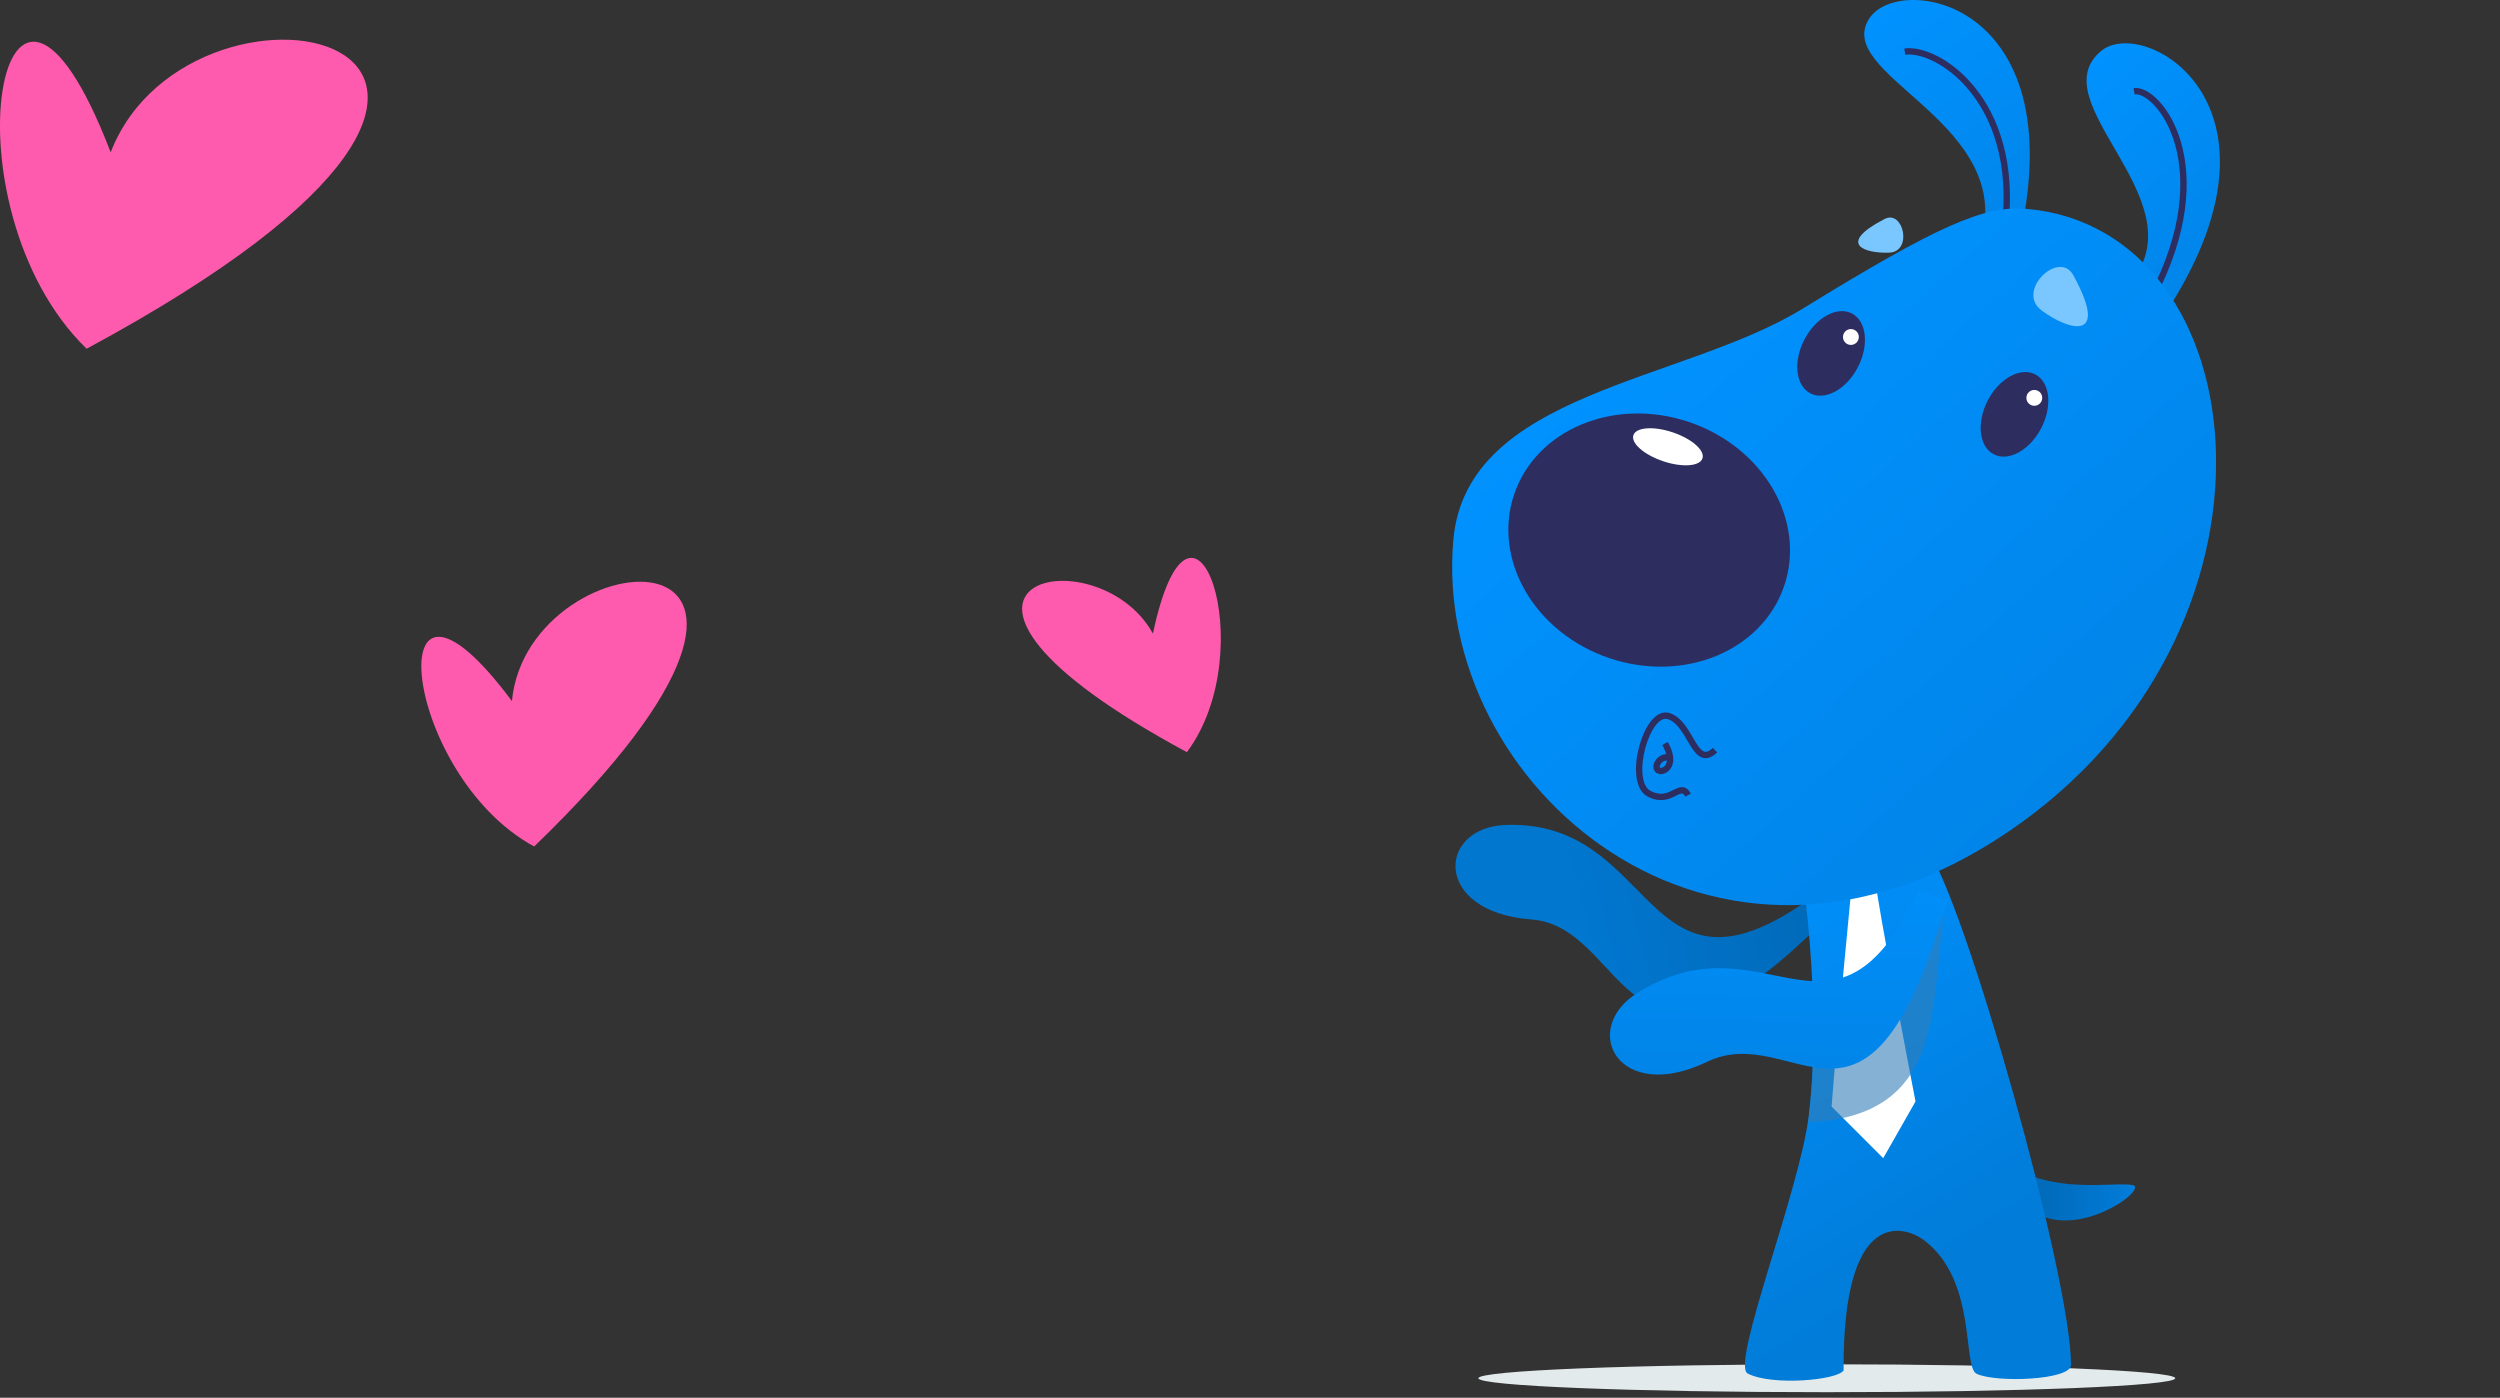
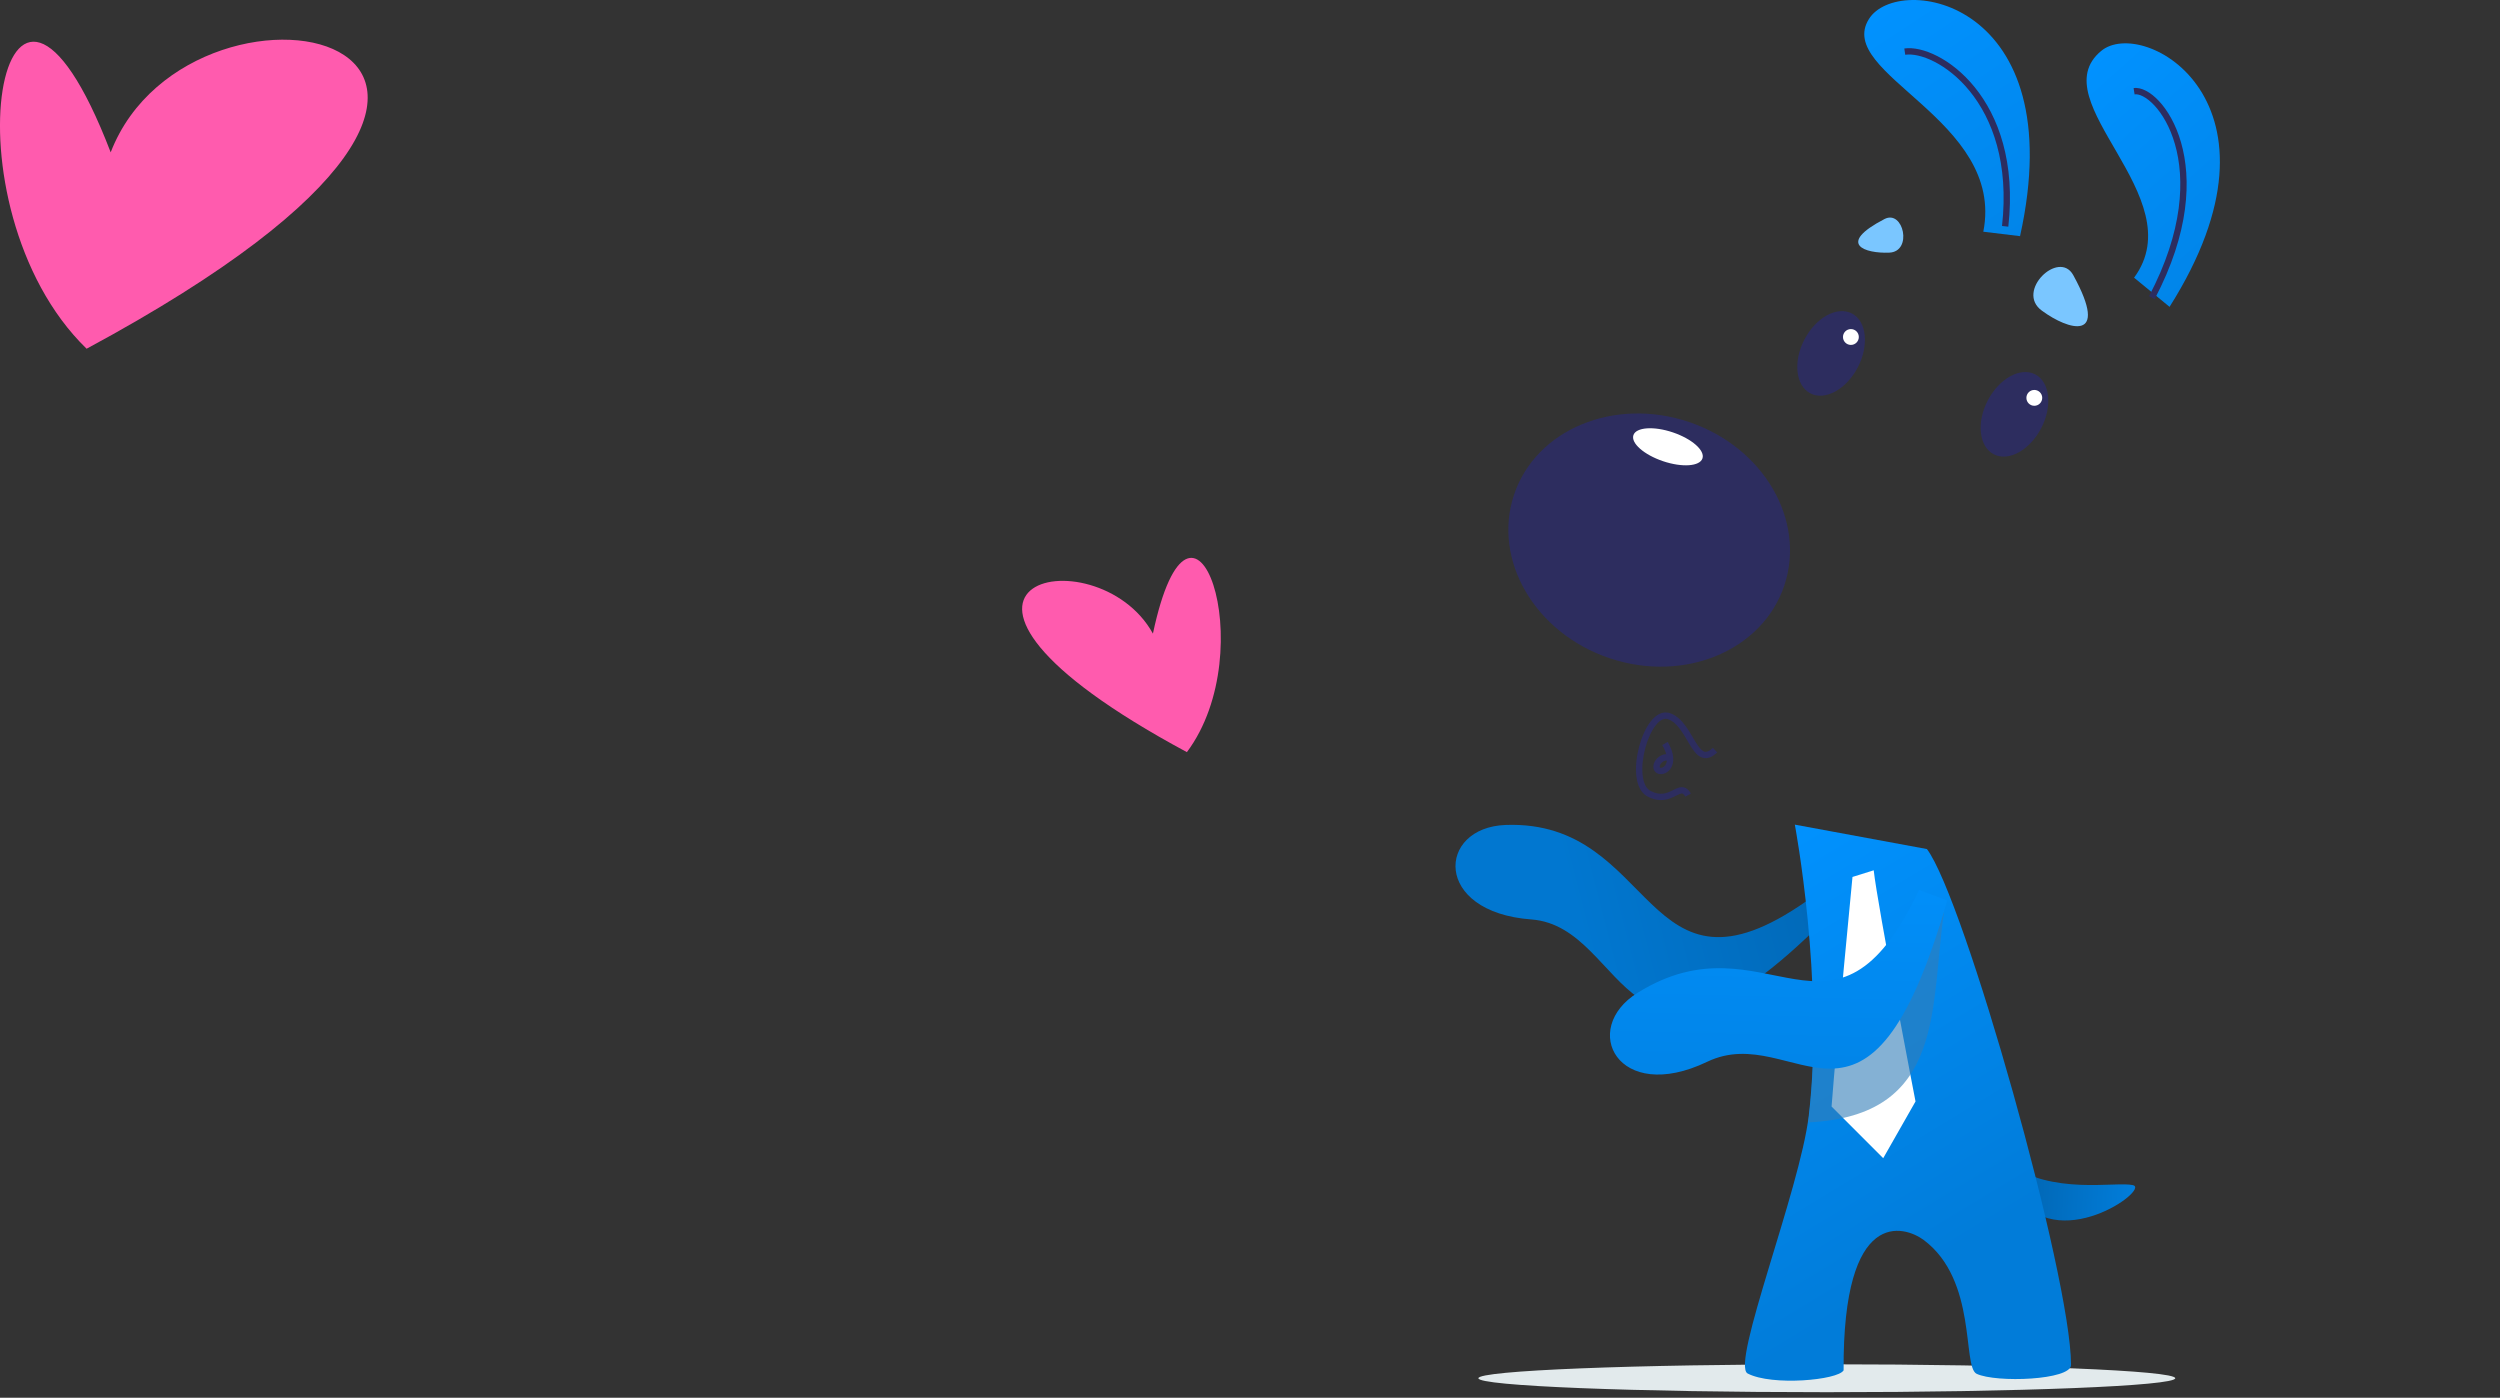
<svg xmlns="http://www.w3.org/2000/svg" width="567" height="317" viewBox="0 0 567 317" fill="none">
  <rect x="0" y="0" width="567" height="317" fill="#333333" stroke="none" />
  <path d="M19.642 79.094C149.601 9.087 43.668 -13.583 25.105 34.552C0.313 -30.055 -13.659 46.738 19.642 79.094Z" fill="#FF5BAE" />
-   <path d="M121.148 191.984C200.102 115.756 119.72 120.819 116.106 159.003C85.377 117.741 90.808 175.516 121.148 191.984Z" fill="#FF5BAE" />
  <path d="M413.822 208.673C368.06 254.554 369.641 210.183 347.299 208.529C324.956 206.875 325.89 187.674 341.479 187.099C375.891 185.876 372.514 230.391 409.727 204.358" fill="url(#paint0_linear_452_107980)" />
  <path d="M454.984 263.617C465.329 271.24 479.841 267.86 483.792 268.795C487.671 269.802 466.335 285.047 457.14 270.665" fill="url(#paint1_linear_452_107980)" />
  <path d="M414.324 315.75C457.968 315.75 493.348 314.334 493.348 312.586C493.348 310.839 457.968 309.422 414.324 309.422C370.681 309.422 335.301 310.839 335.301 312.586C335.301 314.334 370.681 315.75 414.324 315.75Z" fill="#E2EAEC" />
  <path d="M437.024 192.565C445.429 203.639 469.711 289.432 469.711 309.567C469.711 313.019 452.757 313.667 448.303 311.581C444.998 309.999 448.518 290.367 436.306 281.234C431.923 277.998 417.915 273.539 418.13 310.79C416.837 313.019 401.894 314.386 396.363 311.509C392.483 309.424 408.216 269.871 410.228 253.044C413.82 222.768 407.067 187.027 407.067 187.027" fill="url(#paint2_linear_452_107980)" />
  <path d="M420.144 198.893C420.144 198.893 416.552 235.856 415.402 250.958L427.112 262.68L434.44 249.808C434.44 249.808 425.819 205.293 424.957 197.383" fill="white" />
  <path opacity="0.6" d="M440.977 206.301C435.302 226.293 423.233 233.268 411.307 232.046C411.379 239.021 411.092 246.141 410.301 252.972C410.23 253.476 410.158 253.979 410.086 254.555C441.48 253.116 437.672 228.234 440.977 206.301Z" fill="#327EB8" />
  <path d="M492.056 69.595C521.366 23.211 486.093 3.579 476.538 11.561C462.745 22.995 497.515 44.641 484.01 62.979" fill="url(#paint3_linear_452_107980)" />
  <path fill-rule="evenodd" clip-rule="evenodd" d="M494.661 32.308C497.029 40.57 496.644 52.68 488.671 67.845L487.399 67.175C495.231 52.281 495.529 40.552 493.28 32.705C492.154 28.773 490.389 25.817 488.611 23.909C487.721 22.955 486.84 22.276 486.049 21.864C485.248 21.447 484.593 21.33 484.125 21.405L483.898 19.985C484.778 19.844 485.753 20.089 486.711 20.588C487.679 21.091 488.687 21.882 489.661 22.928C491.612 25.021 493.48 28.185 494.661 32.308Z" fill="#2D2D5F" />
  <path d="M458.148 53.559C470.002 -0.016 430.49 -6.272 423.881 4.299C415.978 16.812 454.844 27.095 449.815 52.553" fill="url(#paint4_linear_452_107980)" />
  <path fill-rule="evenodd" clip-rule="evenodd" d="M447.878 19.796C453.2 26.377 457.123 36.748 455.487 51.413L454.059 51.253C455.656 36.937 451.821 26.957 446.761 20.701C444.227 17.567 441.382 15.362 438.746 14.009C436.092 12.647 433.716 12.181 432.106 12.42L431.895 10.998C433.912 10.698 436.6 11.292 439.402 12.73C442.222 14.177 445.222 16.512 447.878 19.796Z" fill="#2D2D5F" />
-   <path d="M459.657 47.373C512.531 51.976 522.66 143.162 455.418 188.683C388.32 234.132 324.598 177.752 329.627 122.379C332.644 88.867 381.567 86.782 408.938 69.954C439.326 51.257 450.03 46.511 459.657 47.373Z" fill="url(#paint5_linear_452_107980)" />
  <path d="M383.047 95.704C366.127 89.999 348.375 97.366 343.398 112.159C338.421 126.951 348.103 143.567 365.023 149.272C381.943 154.977 399.695 147.61 404.672 132.818C409.649 118.025 399.967 101.409 383.047 95.704Z" fill="#2D2D5F" />
  <path d="M379.388 98.06C375.063 96.602 371.065 96.885 370.457 98.691C369.849 100.498 372.862 103.144 377.186 104.602C381.51 106.06 385.508 105.778 386.116 103.971C386.724 102.164 383.712 99.518 379.388 98.06Z" fill="white" />
  <path d="M470.218 62.406C478.623 77.724 469.141 74.919 463.106 70.461C457 66.074 466.985 56.51 470.218 62.406Z" fill="#7AC6FF" />
  <path d="M461.599 84.916C458.257 83.172 453.436 85.811 450.832 90.812C448.227 95.813 448.825 101.281 452.167 103.025C455.509 104.77 460.33 102.13 462.935 97.129C465.539 92.128 464.941 86.66 461.599 84.916Z" fill="#2D2D5F" />
  <path d="M461.382 92.033C462.374 92.033 463.178 91.228 463.178 90.235C463.178 89.242 462.374 88.438 461.382 88.438C460.39 88.438 459.586 89.242 459.586 90.235C459.586 91.228 460.39 92.033 461.382 92.033Z" fill="white" />
  <path d="M427.398 49.678C416.335 55.431 423.088 57.517 428.476 57.301C433.864 57.085 431.709 47.449 427.398 49.678Z" fill="#7AC6FF" />
  <path d="M420.013 71.1C416.671 69.355 411.85 71.995 409.246 76.996C406.641 81.997 407.239 87.465 410.581 89.209C413.923 90.953 418.744 88.313 421.349 83.312C423.953 78.312 423.356 72.844 420.013 71.1Z" fill="#2D2D5F" />
  <path d="M419.784 78.228C420.776 78.228 421.58 77.424 421.58 76.431C421.58 75.438 420.776 74.633 419.784 74.633C418.792 74.633 417.988 75.438 417.988 76.431C417.988 77.424 418.792 78.228 419.784 78.228Z" fill="white" />
  <path fill-rule="evenodd" clip-rule="evenodd" d="M374.408 163.589C375.529 162.168 377.063 161.15 378.787 161.758C380.262 162.277 381.365 163.397 382.25 164.597C382.876 165.446 383.437 166.402 383.947 167.272C384.15 167.617 384.344 167.948 384.531 168.253C384.871 168.808 385.191 169.286 385.511 169.665C385.833 170.046 386.123 170.286 386.389 170.41C386.633 170.524 386.881 170.553 387.183 170.464C387.509 170.368 387.933 170.123 388.47 169.61L389.461 170.651C388.831 171.253 388.213 171.659 387.59 171.844C386.943 172.034 386.335 171.972 385.782 171.714C385.251 171.466 384.803 171.054 384.414 170.594C384.023 170.131 383.658 169.579 383.307 169.005C383.089 168.651 382.878 168.29 382.666 167.929C382.171 167.085 381.673 166.236 381.094 165.451C380.277 164.343 379.386 163.493 378.31 163.114C377.485 162.823 376.54 163.207 375.535 164.48C374.553 165.725 373.701 167.618 373.146 169.696C372.592 171.769 372.354 173.955 372.545 175.759C372.741 177.6 373.355 178.839 374.292 179.35C375.447 179.968 376.379 180.087 377.154 180.002C377.947 179.914 378.63 179.608 379.298 179.276C379.361 179.245 379.424 179.213 379.488 179.18C379.752 179.048 380.027 178.91 380.286 178.801C380.611 178.664 380.979 178.542 381.367 178.526C381.779 178.509 382.186 178.613 382.565 178.882C382.926 179.138 383.225 179.518 383.488 179.994L382.231 180.69C382.027 180.322 381.856 180.142 381.734 180.055C381.629 179.981 381.538 179.958 381.426 179.963C381.29 179.968 381.108 180.015 380.843 180.127C380.633 180.215 380.414 180.325 380.155 180.455C380.085 180.49 380.013 180.526 379.937 180.564C379.249 180.906 378.374 181.314 377.311 181.431C376.229 181.55 375.007 181.364 373.612 180.617L373.608 180.615C372.032 179.758 371.327 177.896 371.116 175.911C370.902 173.888 371.171 171.521 371.757 169.325C372.343 167.133 373.264 165.039 374.408 163.589Z" fill="#2D2D5F" />
  <path fill-rule="evenodd" clip-rule="evenodd" d="M377.9 171.05C377.742 170.463 377.458 169.777 376.995 168.983L378.236 168.258C379.816 170.97 379.777 173.036 378.891 174.33C378.461 174.958 377.854 175.356 377.242 175.507C376.651 175.653 375.942 175.585 375.455 175.097C374.985 174.627 374.912 174.003 375.02 173.474C375.127 172.952 375.415 172.45 375.788 172.05C376.285 171.515 377.051 171.055 377.9 171.05ZM378.049 172.504C377.641 172.447 377.204 172.638 376.839 173.029C376.61 173.276 376.472 173.547 376.428 173.762C376.386 173.97 376.439 174.048 376.471 174.08C376.487 174.096 376.613 174.181 376.898 174.111C377.161 174.046 377.471 173.86 377.705 173.517C377.865 173.284 378.004 172.95 378.049 172.504Z" fill="#2D2D5F" />
  <path d="M269.187 170.587C197.528 132.032 248.657 120.418 261.484 143.705C270.427 101.525 286.506 147.428 269.187 170.587Z" fill="#FF5BAE" />
  <path d="M441.624 204.217C423.664 266.853 407.357 231.112 387.17 240.821C366.911 250.529 358.218 233.342 371.437 225.144C400.676 206.95 415.834 242.906 435.231 201.844" fill="url(#paint6_linear_452_107980)" />
  <defs>
    <linearGradient id="paint0_linear_452_107980" x1="411.697" y1="195.294" x2="357.912" y2="209.146" gradientUnits="userSpaceOnUse">
      <stop stop-color="#0169B8" />
      <stop offset="1" stop-color="#0177D0" />
    </linearGradient>
    <linearGradient id="paint1_linear_452_107980" x1="461.85" y1="270.253" x2="489.602" y2="271.847" gradientUnits="userSpaceOnUse">
      <stop stop-color="#0169B8" />
      <stop offset="1" stop-color="#0182E3" />
    </linearGradient>
    <linearGradient id="paint2_linear_452_107980" x1="437.786" y1="286.902" x2="384.066" y2="198.258" gradientUnits="userSpaceOnUse">
      <stop stop-color="#017CD9" />
      <stop offset="1" stop-color="#0192FF" />
    </linearGradient>
    <linearGradient id="paint3_linear_452_107980" x1="505.568" y1="57.118" x2="469.827" y2="17.114" gradientUnits="userSpaceOnUse">
      <stop stop-color="#0185E9" />
      <stop offset="1" stop-color="#0192FF" />
    </linearGradient>
    <linearGradient id="paint4_linear_452_107980" x1="463.795" y1="49.721" x2="430.541" y2="-1.052" gradientUnits="userSpaceOnUse">
      <stop stop-color="#0185E9" />
      <stop offset="1" stop-color="#0192FF" />
    </linearGradient>
    <linearGradient id="paint5_linear_452_107980" x1="469.37" y1="177.316" x2="374.322" y2="70.93" gradientUnits="userSpaceOnUse">
      <stop stop-color="#0185E9" />
      <stop offset="1" stop-color="#0192FF" />
    </linearGradient>
    <linearGradient id="paint6_linear_452_107980" x1="401.634" y1="288.671" x2="404.199" y2="185.02" gradientUnits="userSpaceOnUse">
      <stop stop-color="#017AD6" />
      <stop offset="1" stop-color="#0192FF" />
    </linearGradient>
  </defs>
</svg>